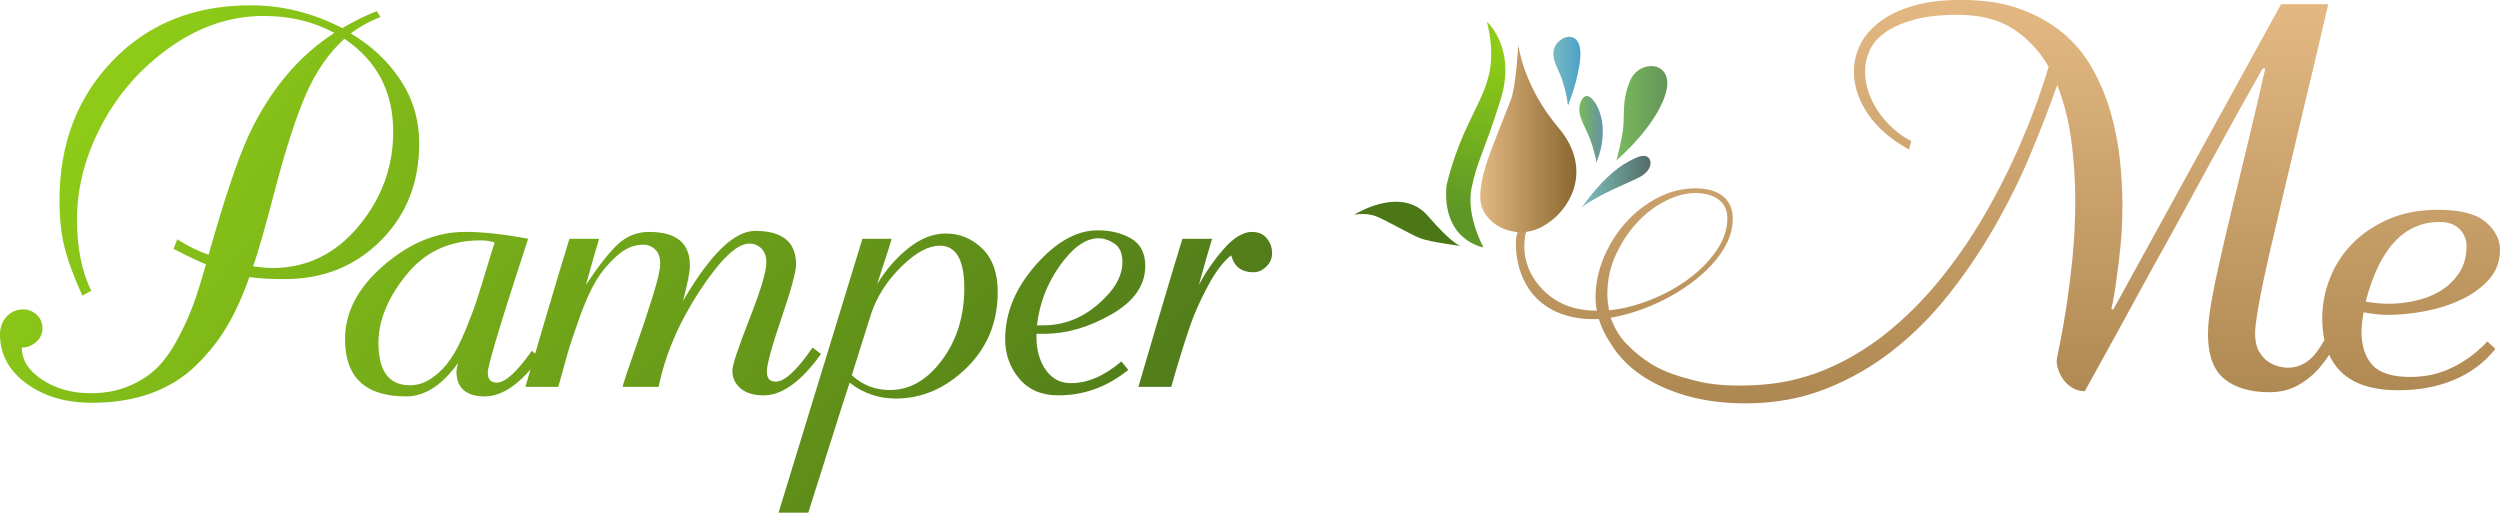
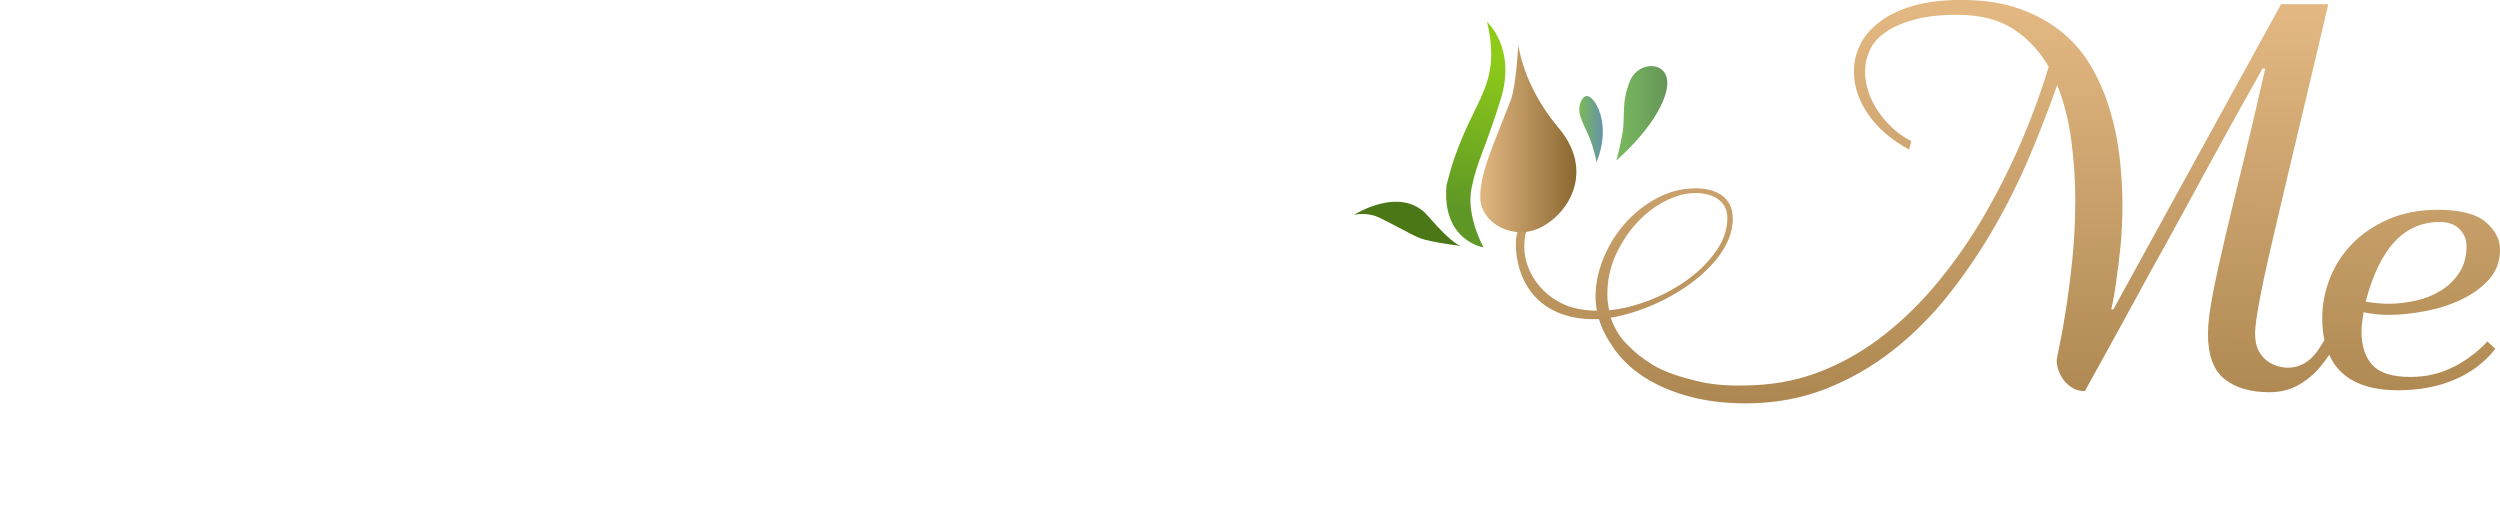
<svg xmlns="http://www.w3.org/2000/svg" xmlns:xlink="http://www.w3.org/1999/xlink" id="Layer_1" data-name="Layer 1" viewBox="0 0 989.81 202.96">
  <defs>
    <style> .cls-1 { fill: url(#linear-gradient-2); } .cls-2 { fill: url(#linear-gradient-4); } .cls-3 { fill: url(#linear-gradient-3); } .cls-4 { fill: url(#linear-gradient-5); } .cls-5 { fill: url(#linear-gradient-8); } .cls-6 { fill: url(#linear-gradient-7); } .cls-7 { fill: #4b7717; } .cls-8 { fill: url(#linear-gradient-6); } .cls-9 { fill: url(#linear-gradient); } </style>
    <linearGradient id="linear-gradient" x1="84.36" y1="-13.04" x2="446.89" y2="274.33" gradientUnits="userSpaceOnUse">
      <stop offset="0" stop-color="#8dcb18" />
      <stop offset="1" stop-color="#48701a" />
    </linearGradient>
    <linearGradient id="linear-gradient-2" x1="795.5" y1="4.9" x2="794.03" y2="261.33" gradientUnits="userSpaceOnUse">
      <stop offset="0" stop-color="#e2b782" />
      <stop offset="1" stop-color="#8b6831" />
    </linearGradient>
    <linearGradient id="linear-gradient-3" x1="586.07" y1="54.86" x2="624.13" y2="54.86" xlink:href="#linear-gradient-2" />
    <linearGradient id="linear-gradient-4" x1="594.69" y1="23.99" x2="580.44" y2="83.92" gradientUnits="userSpaceOnUse">
      <stop offset="0" stop-color="#8dcb18" />
      <stop offset="1" stop-color="#5e9726" />
    </linearGradient>
    <linearGradient id="linear-gradient-5" x1="625.66" y1="72.38" x2="653.5" y2="72.38" gradientUnits="userSpaceOnUse">
      <stop offset="0" stop-color="#79bac0" />
      <stop offset="0" stop-color="#81c3c2" />
      <stop offset="1" stop-color="#536c66" />
    </linearGradient>
    <linearGradient id="linear-gradient-6" x1="625.29" y1="51.37" x2="634.58" y2="51.37" gradientUnits="userSpaceOnUse">
      <stop offset="0" stop-color="#79ba56" />
      <stop offset="1" stop-color="#6592a8" />
    </linearGradient>
    <linearGradient id="linear-gradient-7" x1="615.02" y1="28.12" x2="625.74" y2="28.12" gradientUnits="userSpaceOnUse">
      <stop offset="0" stop-color="#79bac0" />
      <stop offset="1" stop-color="#4ca1c9" />
    </linearGradient>
    <linearGradient id="linear-gradient-8" x1="639.96" y1="44.84" x2="660.13" y2="44.84" gradientUnits="userSpaceOnUse">
      <stop offset="0" stop-color="#79ba5e" />
      <stop offset="1" stop-color="#659558" />
    </linearGradient>
  </defs>
-   <path class="cls-9" d="M68.71,98.54l1.47-3.78c4.2,2.66,8.33,4.69,12.4,6.09,6.3-22.27,11.63-38.1,15.97-47.48,8.4-17.79,19.68-31.23,33.83-40.34-8.27-4.48-17.58-6.72-27.94-6.72-12.89,0-25.11,4.03-36.66,12.08-11.56,8.06-20.66,18.28-27.31,30.68-6.65,12.4-9.98,25.04-9.98,37.92,0,11.21,1.89,20.59,5.67,28.15l-3.57,1.89c-3.36-7.42-5.71-13.8-7.04-19.12-1.33-5.32-2-11.48-2-18.49,0-22.41,7.04-40.9,21.12-55.47C58.72,9.39,76.9,2.1,99.17,2.1c12.61,0,24.72,3.01,36.35,9.03,4.76-2.8,9.31-5.04,13.66-6.72l1.47,2.31c-4.34,1.68-8.27,3.85-11.77,6.51,8.26,4.9,14.85,11.1,19.75,18.59,4.9,7.49,7.35,15.79,7.35,24.9,0,15.55-5.08,28.4-15.23,38.56-10.16,10.16-22.87,15.23-38.13,15.23-5.88,0-10.51-.28-13.87-.84-2.66,7.56-5.64,14.11-8.93,19.65-3.29,5.54-7.39,10.68-12.29,15.44-4.91,4.76-10.79,8.4-17.65,10.92-6.86,2.52-14.71,3.78-23.53,3.78-10.37,0-19.01-2.56-25.95-7.67S0,140.21,0,132.37c0-2.8.87-5.15,2.63-7.04,1.75-1.89,3.96-2.84,6.62-2.84,1.96,0,3.71.7,5.25,2.1,1.54,1.4,2.31,3.22,2.31,5.46,0,2.1-.84,3.89-2.52,5.36-1.68,1.47-3.57,2.21-5.67,2.21,0,4.91,2.7,9.14,8.09,12.71,5.39,3.57,11.8,5.36,19.22,5.36,5.46,0,10.4-.91,14.81-2.73,4.41-1.82,8.09-4.13,11.03-6.93,2.94-2.8,5.71-6.58,8.3-11.35,2.59-4.76,4.69-9.31,6.3-13.66,1.61-4.34,3.33-9.8,5.15-16.39-2.52-.98-6.8-3.01-12.82-6.09ZM136.36,15.34c-6.3,5.75-11.42,13.17-15.34,22.27-3.92,9.11-7.88,21.29-11.87,36.56-3.99,15.27-6.97,25.71-8.93,31.31,3.36.42,5.88.63,7.56.63,13.58,0,24.97-5.5,34.14-16.49,9.17-10.99,13.76-23.5,13.76-37.5,0-15.83-6.44-28.08-19.33-36.77ZM210.56,138.88l3.15,2.73c-7.43,10.23-14.71,15.34-21.85,15.34s-11.14-3.29-11.14-9.88c0-.56.21-1.68.63-3.36-6.3,8.82-13.17,13.24-20.59,13.24-16.11,0-24.16-7.56-24.16-22.69,0-10.64,5.11-20.38,15.34-29.21,10.22-8.82,20.94-13.24,32.15-13.24,7.14,0,15.48.91,25,2.73-10.65,32.5-15.97,50.15-15.97,52.95s1.19,3.99,3.57,3.99c3.36,0,7.98-4.2,13.87-12.61ZM162.23,152.54c3.22,0,6.23-1.01,9.03-3.05,2.8-2.03,5.18-4.48,7.14-7.35,1.96-2.87,3.89-6.58,5.78-11.14,1.89-4.55,3.39-8.54,4.52-11.98,1.12-3.43,2.42-7.6,3.89-12.5,1.47-4.9,2.55-8.4,3.26-10.51-1.68-.56-3.57-.84-5.67-.84-12.19,0-21.96,4.55-29.31,13.66-7.35,9.11-11.03,18.07-11.03,26.89,0,11.21,4.13,16.81,12.4,16.81ZM321.7,137.62l3.36,2.52c-7.85,10.93-15.41,16.39-22.69,16.39-3.92,0-6.97-.91-9.14-2.73-2.17-1.82-3.26-4.2-3.26-7.14,0-2.1,2.24-8.86,6.72-20.28,4.48-11.41,6.72-18.87,6.72-22.38,0-2.52-.67-4.41-2-5.67-1.33-1.26-2.91-1.89-4.73-1.89-4.9,0-11.45,6.23-19.64,18.7-8.19,12.47-13.62,25.14-16.28,38.03h-14.29c.56-2.1,2.21-7.04,4.94-14.81,2.73-7.77,5.08-14.81,7.04-21.12,1.96-6.3,2.94-10.57,2.94-12.82,0-2.52-.67-4.41-2-5.67-1.33-1.26-2.91-1.89-4.73-1.89-3.64,0-7.11,1.47-10.4,4.41-3.29,2.94-6.02,6.2-8.19,9.77-2.17,3.57-4.38,8.48-6.62,14.71-2.24,6.23-3.82,10.96-4.73,14.18-.91,3.22-2.14,7.64-3.68,13.24h-13.03c.84-2.94,3.36-11.52,7.56-25.74,4.2-14.22,7.49-25.18,9.87-32.88h11.77c-.98,3.08-2.73,9.18-5.25,18.28,4.9-7.42,9.1-12.78,12.61-16.07,3.5-3.29,7.63-4.94,12.4-4.94,10.78,0,16.18,4.41,16.18,13.24,0,2.52-.91,7.22-2.73,14.08,10.78-18.49,20.31-27.73,28.57-27.73,10.78,0,16.18,4.41,16.18,13.24,0,2.94-1.93,10.05-5.78,21.33-3.85,11.28-5.78,18.32-5.78,21.12s1.19,3.99,3.57,3.99c3.5,0,8.33-4.48,14.5-13.45ZM354.68,157.79c-6.86,0-12.96-2.1-18.28-6.3-1.4,4.2-3.99,12.29-7.77,24.27-3.78,11.98-6.65,21.04-8.61,27.21h-11.77l33.2-108.42h11.56c0,.14-.46,1.65-1.37,4.52-.91,2.87-1.86,5.78-2.84,8.72-.98,2.94-1.47,4.48-1.47,4.62,3.5-5.74,7.67-10.51,12.5-14.29,4.83-3.78,9.7-5.67,14.6-5.67,5.6,0,10.43,2,14.5,5.99,4.06,3.99,6.09,9.7,6.09,17.12,0,12.05-4.13,22.1-12.4,30.15-8.27,8.05-17.58,12.08-27.94,12.08ZM345.86,121.65c-.42.98-.91,2.38-1.47,4.2-.56,1.82-1.54,4.94-2.94,9.35-1.4,4.41-2.8,8.86-4.2,13.34,4.2,3.92,9.24,5.88,15.13,5.88,7.84,0,14.71-3.96,20.59-11.87,5.88-7.91,8.82-17.4,8.82-28.47s-3.22-16.81-9.66-16.81c-4.34,0-9.18,2.52-14.5,7.56-5.32,5.04-9.24,10.65-11.77,16.81ZM443.98,143.08l2.73,3.36c-8.27,6.72-17.51,10.09-27.73,10.09-6.59,0-11.73-2.21-15.44-6.62-3.71-4.41-5.57-9.63-5.57-15.65,0-10.36,4.02-20.13,12.08-29.31,8.05-9.17,16.21-13.76,24.48-13.76,5.18,0,9.63,1.09,13.34,3.26,3.71,2.17,5.57,5.78,5.57,10.82,0,7.7-4.48,14.11-13.45,19.22-8.97,5.12-17.79,7.67-26.47,7.67h-3.15v1.26c0,5.18,1.22,9.53,3.68,13.03,2.45,3.5,5.78,5.25,9.98,5.25,6.58,0,13.24-2.87,19.96-8.61ZM434.94,94.34c-5.04,0-10.12,3.57-15.23,10.72-5.12,7.14-8.16,15.06-9.14,23.74h2.52c7.98,0,15.2-2.76,21.64-8.3,6.44-5.53,9.66-11.1,9.66-16.7,0-3.5-1.05-5.95-3.15-7.35-2.1-1.4-4.2-2.1-6.3-2.1ZM468.14,94.55h11.77c-.98,3.08-2.73,9.18-5.25,18.28,2.66-5.04,5.95-9.8,9.87-14.29,3.92-4.48,7.63-6.72,11.14-6.72,2.52,0,4.48.84,5.88,2.52,1.4,1.68,2.1,3.64,2.1,5.88,0,2.1-.77,3.89-2.31,5.36-1.54,1.47-3.22,2.21-5.04,2.21-4.76,0-7.71-2.24-8.82-6.72-3.08,2.38-6.13,6.38-9.14,11.98-3.01,5.6-5.36,10.82-7.04,15.65-1.68,4.83-3.36,10.09-5.04,15.76-1.68,5.67-2.52,8.58-2.52,8.72h-13.03c.84-2.94,3.36-11.52,7.56-25.74,4.2-14.22,7.49-25.18,9.87-32.88Z" />
  <path class="cls-1" d="M971.42,145.25c-5.12,2.66-10.82,3.99-17.12,3.99-7.14,0-12.15-1.58-15.02-4.73-2.87-3.15-4.31-7.6-4.31-13.34,0-1.12.1-2.45.31-3.99.21-1.54.38-2.73.53-3.57,3.22.7,6.51,1.05,9.87,1.05,4.48,0,9.31-.49,14.5-1.47,5.18-.98,9.98-2.52,14.39-4.62s8.05-4.76,10.93-7.98c2.87-3.22,4.31-7.14,4.31-11.77,0-4.06-1.89-7.7-5.67-10.93-3.78-3.22-10.09-4.83-18.91-4.83-7.29,0-13.76,1.23-19.43,3.68-5.67,2.45-10.47,5.67-14.39,9.66-3.92,3.99-6.9,8.58-8.93,13.76-2.03,5.18-3.05,10.44-3.05,15.76,0,3.18.3,6.07.86,8.71-.9,1.57-1.82,3.03-2.76,4.35-3.15,4.41-7.11,6.62-11.87,6.62-.84,0-2-.17-3.47-.53-1.47-.35-2.91-1.01-4.31-2-1.4-.98-2.59-2.34-3.57-4.1-.98-1.75-1.47-4.1-1.47-7.04,0-2.1.49-5.88,1.47-11.35.98-5.46,2.31-11.87,3.99-19.22s3.57-15.44,5.67-24.27c2.1-8.83,4.2-17.68,6.3-26.58,2.1-8.89,4.17-17.58,6.2-26.05,2.03-8.47,3.81-16.07,5.36-22.8h-18.7l-66.39,120.81h-.84c.84-3.64,1.54-7.7,2.1-12.19.56-3.78,1.08-8.12,1.58-13.03.49-4.9.74-10.29.74-16.18s-.35-11.98-1.05-18.28c-.7-6.3-1.93-12.47-3.68-18.49-1.75-6.02-4.13-11.73-7.14-17.12-3.01-5.39-6.9-10.09-11.66-14.08-4.76-3.99-10.44-7.18-17.02-9.56-6.58-2.38-14.36-3.57-23.32-3.57-7.28,0-13.59.77-18.91,2.31-5.32,1.54-9.74,3.64-13.24,6.3-3.5,2.66-6.09,5.67-7.77,9.03-1.68,3.36-2.52,6.93-2.52,10.72,0,5.74,1.85,11.34,5.57,16.81,3.71,5.46,9.14,10.16,16.28,14.08l.84-3.36c-2.52-1.26-4.9-2.91-7.14-4.94-2.24-2.03-4.2-4.27-5.88-6.72-1.68-2.45-2.98-5.04-3.89-7.77-.91-2.73-1.37-5.43-1.37-8.09,0-2.94.63-5.78,1.89-8.51s3.36-5.11,6.3-7.14c2.94-2.03,6.72-3.68,11.35-4.94s10.29-1.89,17.02-1.89c8.96,0,16.32,1.86,22.06,5.57,5.74,3.71,10.43,8.72,14.08,15.02-2.94,9.81-6.55,19.68-10.82,29.62-4.27,9.95-9.11,19.58-14.5,28.89-5.39,9.32-11.42,18.04-18.07,26.16-6.65,8.13-13.8,15.2-21.43,21.22-7.64,6.02-15.76,10.79-24.37,14.29-8.61,3.5-17.67,5.42-27.19,5.86-9.19.42-16.3.02-23.03-1.66-6.72-1.68-12.27-3.37-17.38-6.39-3.81-2.38-6.86-4.69-9.98-7.95-.26-.27-.56-.57-.87-.87-.33-.36-.66-.72-.96-1.09-1.26-1.55-2.31-3.21-3.2-4.96-.02-.04-.03-.09-.06-.12,0,0,0,0,0,0-.59-1.18-1.12-2.39-1.55-3.66,3.2-.53,6.63-1.4,10.28-2.6,3.65-1.2,7.27-2.71,10.88-4.54,3.6-1.82,7.03-3.91,10.28-6.27,3.25-2.36,6.14-4.92,8.68-7.67,2.54-2.76,4.54-5.67,6.01-8.74,1.47-3.07,2.2-6.25,2.2-9.54,0-2.14-.4-3.96-1.2-5.47-.8-1.51-1.87-2.74-3.2-3.67-1.33-.93-2.87-1.62-4.6-2.07-1.74-.44-3.58-.67-5.54-.67-5.43,0-10.57,1.29-15.42,3.87-4.85,2.58-9.08,5.92-12.68,10.01-3.6,4.09-6.45,8.7-8.54,13.81-2.09,5.12-3.14,10.17-3.14,15.15,0,.98.05,1.94.13,2.87.09.93.22,1.85.4,2.74-3.29,0-6.36-.38-9.21-1.13-10.66-2.83-19.36-12.66-19.54-23.94-.02-1.56.1-3.13.37-4.67.13-.77.34-1.59.95-2.07.32-.26.7-.38,1.11-.44-.52-1.03-1.05-2.02-1.61-2.96-.85.48-1.63,1.08-2.24,1.84-1.73,2.13-1.99,5.14-1.92,7.78.15,5.92,1.78,11.86,5.05,16.8,5.69,8.61,15.44,12.14,25.45,12.14h2.4c.69,2.3,1.65,4.51,2.82,6.64-.05.02-.09.04-.14.06.06-.02.15.04.25.14.61,1.1,1.26,2.18,2.01,3.23,0,0,0,.01.01.02.05.09.09.16.11.2,1.31,2.19,2.94,4.14,4.7,5.99,6.02,6.35,13.89,10.49,22.14,13.19.05.02.09.03.14.05.6.19,1.19.38,1.79.56,7.21,2.17,15.3,3.26,24.27,3.26,11.35,0,21.85-1.89,31.52-5.67,9.67-3.78,18.56-8.86,26.68-15.23,8.12-6.37,15.51-13.76,22.17-22.17,6.65-8.4,12.67-17.3,18.07-26.68,5.39-9.38,10.12-18.91,14.18-28.57,4.06-9.67,7.63-18.91,10.72-27.73,2.66,6.72,4.52,14.01,5.57,21.85,1.05,7.85,1.58,15.76,1.58,23.74s-.39,16.07-1.16,23.43c-.77,7.35-1.61,13.94-2.52,19.75-.91,5.81-1.75,10.54-2.52,14.18-.77,3.64-1.16,5.74-1.16,6.3,0,1.12.24,2.38.74,3.78.49,1.4,1.19,2.7,2.1,3.89.91,1.19,2.07,2.21,3.47,3.05,1.4.84,3.01,1.26,4.83,1.26,9.24-16.67,18.21-32.99,26.89-48.95,3.78-6.72,7.63-13.69,11.56-20.91,3.92-7.21,7.77-14.29,11.56-21.22,3.78-6.93,7.42-13.55,10.93-19.86,3.5-6.3,6.65-11.9,9.45-16.81h1.05c-2.94,13.03-5.78,25.11-8.51,36.24-2.73,11.14-5.15,21.15-7.25,30.05-2.1,8.9-3.78,16.6-5.04,23.11-1.26,6.51-1.89,11.73-1.89,15.65,0,8.4,2.17,14.36,6.51,17.86,4.34,3.5,10.29,5.25,17.86,5.25,4.2,0,7.95-.91,11.24-2.73,3.29-1.82,6.2-4.2,8.72-7.14,1.31-1.53,2.53-3.18,3.67-4.95,4.2,9.36,13.3,14.05,27.34,14.05,8.26,0,15.69-1.4,22.27-4.2,6.58-2.8,11.98-6.86,16.18-12.19l-3.15-2.94c-3.78,4.06-8.23,7.43-13.34,10.09ZM965.85,87.89c3.5,0,6.16.95,7.98,2.84,1.82,1.89,2.73,4.1,2.73,6.62,0,4.2-.98,7.77-2.94,10.72-1.96,2.94-4.45,5.33-7.46,7.14-3.01,1.82-6.34,3.12-9.98,3.89-3.64.77-7.07,1.16-10.3,1.16-1.54,0-3.05-.07-4.52-.21-1.47-.14-3.05-.35-4.73-.63,5.46-21.01,15.2-31.52,29.2-31.52ZM639.71,100.92c2.23-4.85,5.03-9.1,8.41-12.75,3.38-3.65,7.14-6.52,11.28-8.61,4.14-2.09,8.12-3.14,11.95-3.14,1.51,0,3.02.18,4.54.53,1.51.36,2.87.93,4.07,1.74,1.2.8,2.16,1.82,2.87,3.07.71,1.25,1.07,2.8,1.07,4.67,0,4.36-1.45,8.63-4.34,12.81-2.89,4.18-6.61,7.94-11.14,11.28-4.54,3.34-9.59,6.1-15.15,8.27-5.56,2.18-10.97,3.54-16.22,4.07-.18-1.07-.33-2.11-.47-3.14-.13-1.02-.2-2.07-.2-3.14,0-5.61,1.11-10.83,3.34-15.68Z" />
  <g>
    <path class="cls-3" d="M601.15,17.78s1.74,16.08,15.89,32.8c14.15,16.72,4.57,33.38-6.65,39.27-11.22,5.89-24.12-1.64-24.31-11.38s4.74-19.93,12.14-39.03c2.01-5.53,2.93-21.66,2.93-21.66Z" />
    <path class="cls-2" d="M588.75,8.65s11.72,10.39,5.4,30.71c-6.32,20.32-9.29,24.11-11.53,35.13-2.24,11.02,4.74,23.45,4.74,23.45,0,0-16.52-2.5-14.66-24.5,8.17-33.81,22.63-36.94,16.05-64.79Z" />
-     <path class="cls-4" d="M625.66,83.06s8.85-13.71,19.18-19.14c1.73-.91,3.56-2.01,5.54-2.21,2.54-.26,3.67,2.11,2.84,4.29-.47,1.23-1.37,2.27-2.42,3.08-1.34,1.04-2.91,1.71-4.44,2.41-4.86,2.24-9.83,4.27-14.45,6.99-1.91,1.12-5.02,2.66-6.25,4.57Z" />
    <path class="cls-8" d="M631.85,64.72c2.13-4.72,3.1-10.12,2.6-15.28-.26-2.74-1.01-5.44-2.34-7.86-.9-1.63-3.34-5.12-5.34-2.77-1.68,1.98-1.8,4.98-1.04,7.35.99,3.08,2.69,5.98,3.84,9.01.59,1.56,1.12,3.15,1.52,4.77.26,1.05,1.21,3.75.75,4.76Z" />
-     <path class="cls-6" d="M620.88,41.66c1.46-3.94,2.82-7.93,3.7-12.04.77-3.59,1.85-8.6.55-12.17-1.14-3.15-4.37-3.61-6.96-1.86-1.96,1.31-3.19,3.34-3.16,5.73.05,3.62,2.37,6.75,3.42,10.11,1,3.2,2.02,6.43,2.21,9.79" />
    <path class="cls-5" d="M639.96,63.5s15.5-13.06,19.48-26.34c3.98-13.27-10.46-13.96-14.09-5.12-3.63,8.84-1.75,14.11-3.03,21.05-1.28,6.93-2.36,10.41-2.36,10.41Z" />
-     <path class="cls-7" d="M578.64,97.42s-2.65.39-13.32-11.95c-10.67-12.34-29.23-.41-29.23-.41,0,0,4.76-1.16,9.31.81,4.56,1.97,12.82,6.85,16.84,8.43,4.02,1.58,16.4,3.12,16.4,3.12Z" />
+     <path class="cls-7" d="M578.64,97.42s-2.65.39-13.32-11.95c-10.67-12.34-29.23-.41-29.23-.41,0,0,4.76-1.16,9.31.81,4.56,1.97,12.82,6.85,16.84,8.43,4.02,1.58,16.4,3.12,16.4,3.12" />
  </g>
</svg>